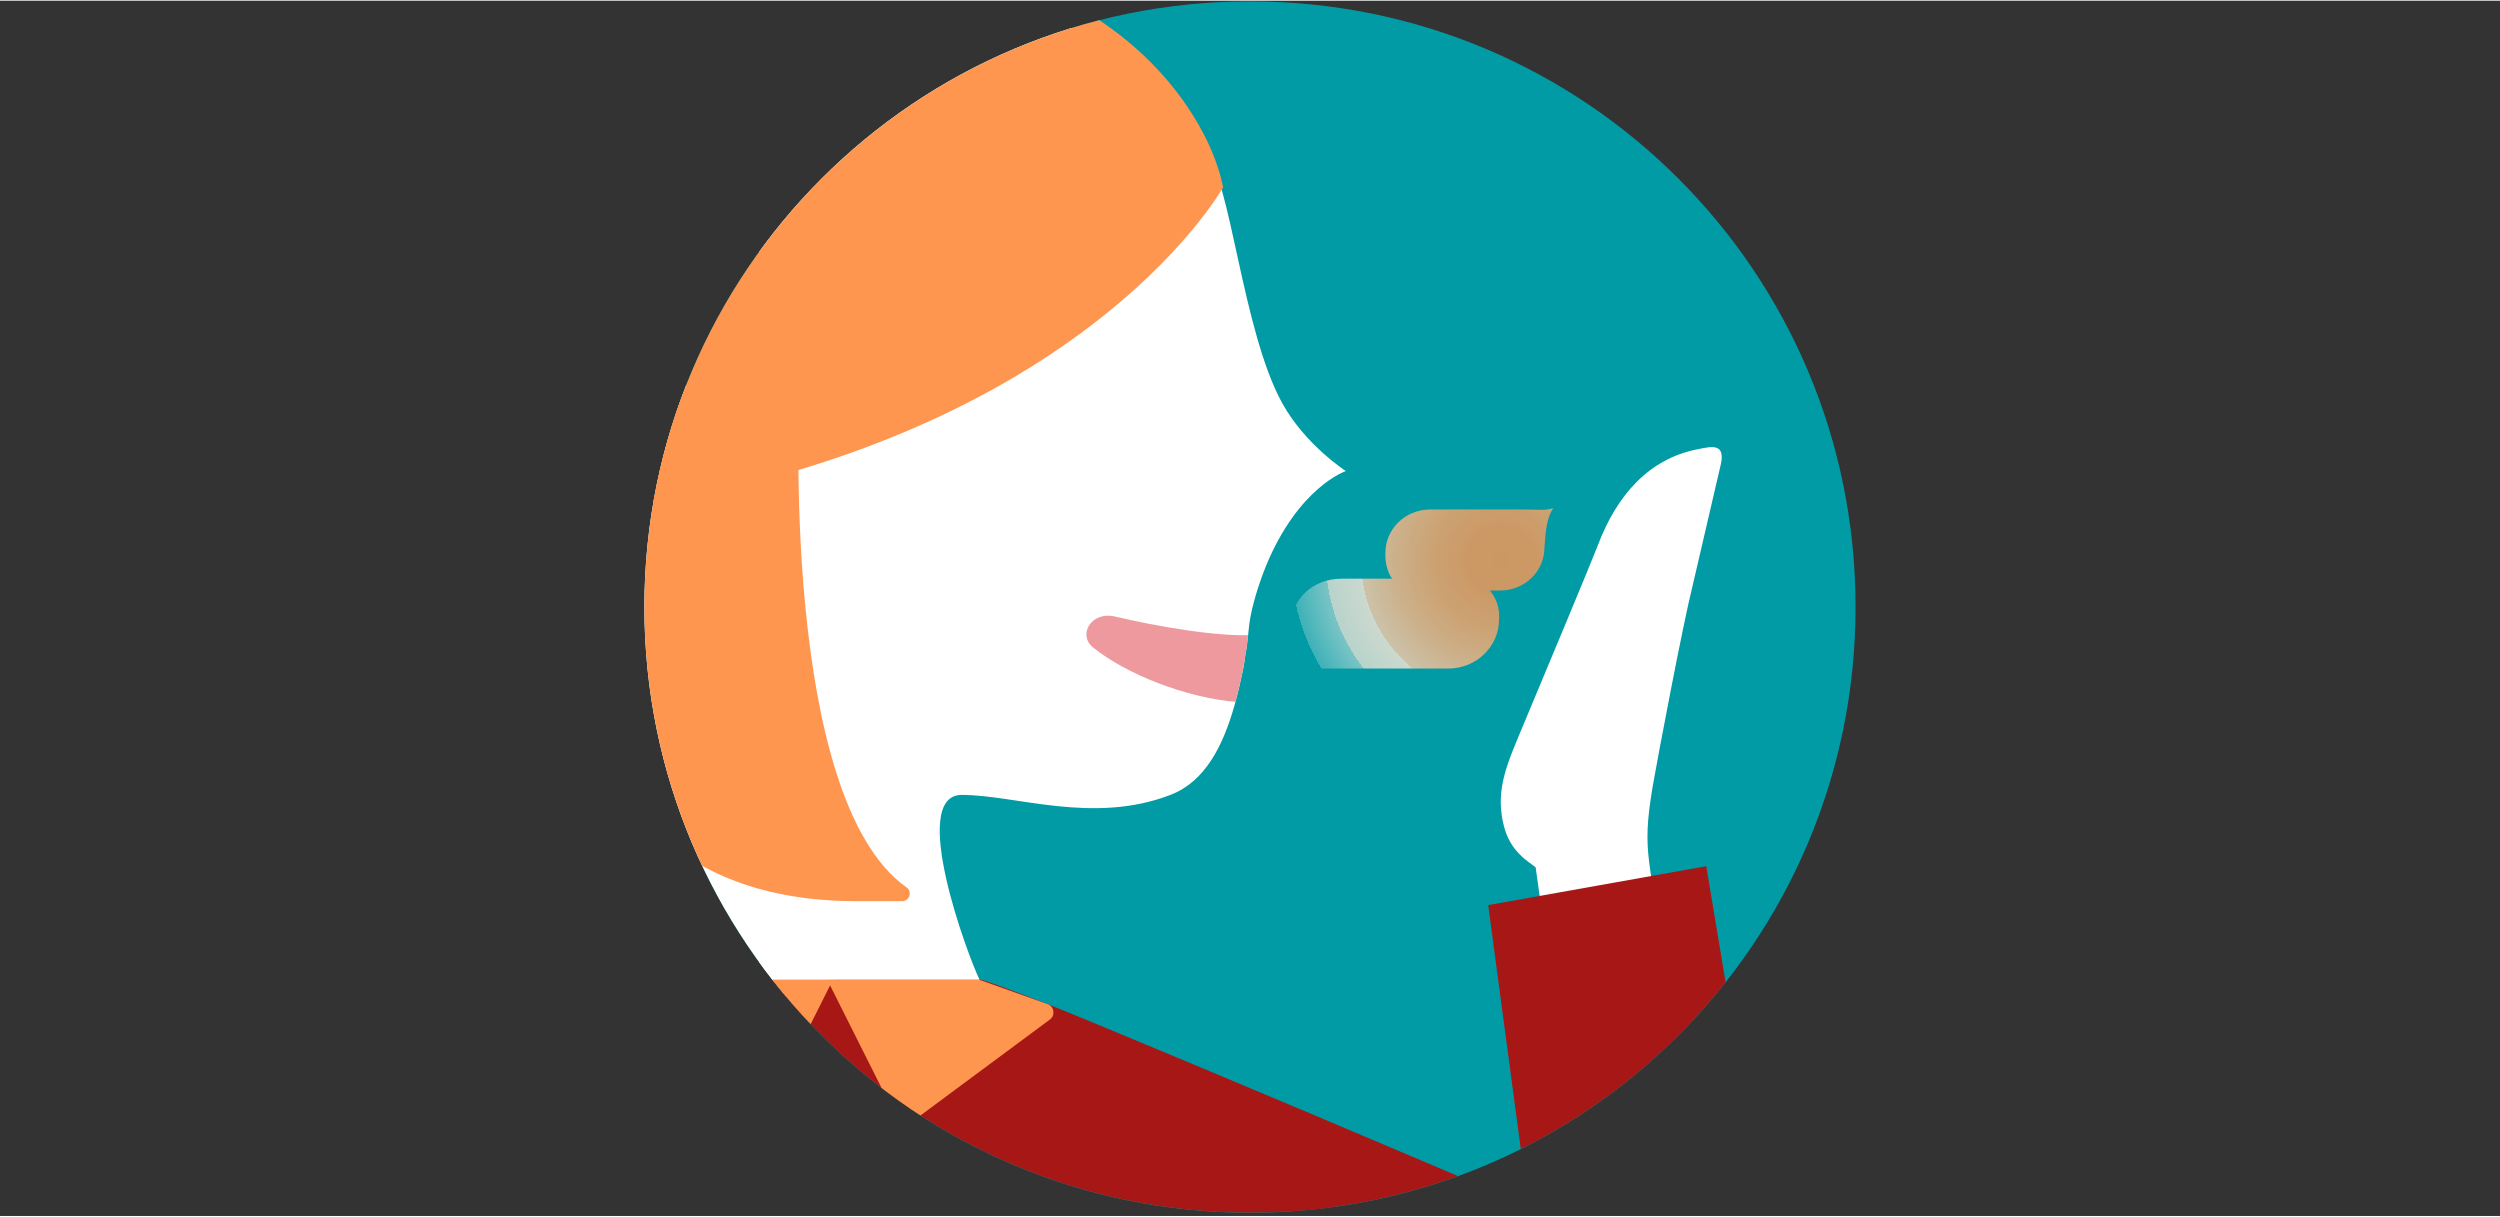
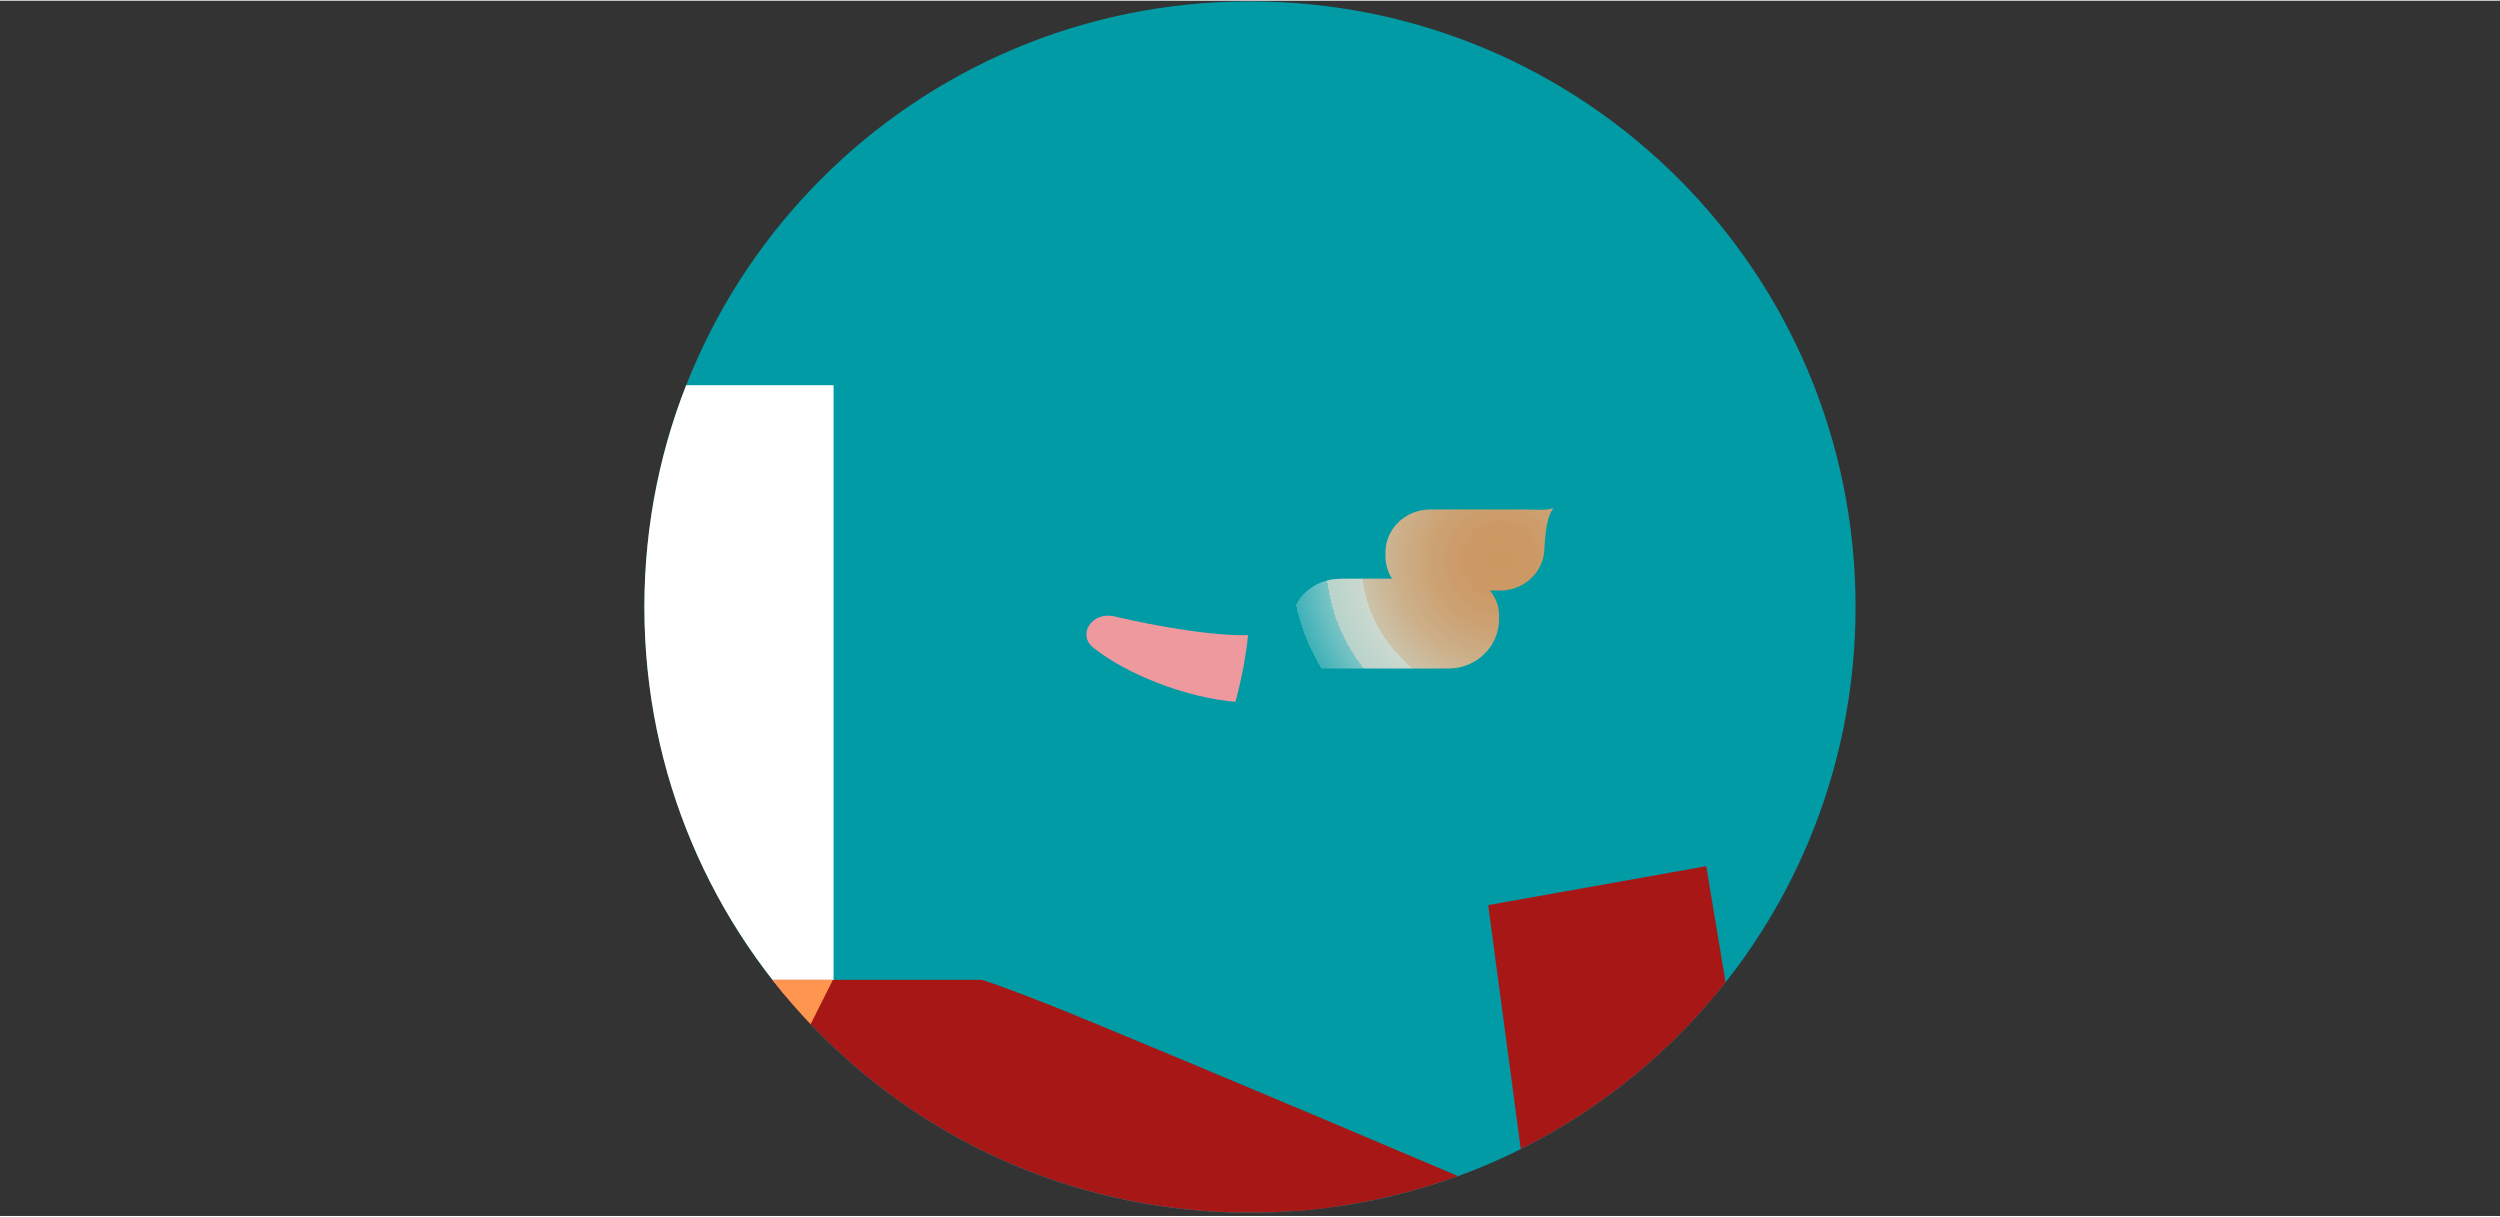
<svg xmlns="http://www.w3.org/2000/svg" version="1.2" viewBox="0 0 1080 525" width="300" height="146">
  <rect x="0" y="0" width="1080" height="525" fill="#333333" stroke="none" />
  <title>colgate--periogard--landing-page--signs-of-gum-disease--bad-breath-svg</title>
  <defs>
    <clipPath clipPathUnits="userSpaceOnUse" id="cp1">
      <path d="m540 523.56c-144.68 0-261.63-116.95-261.63-261.63 0-144.68 116.95-261.63 261.63-261.63 144.68 0 261.63 116.95 261.63 261.63 0 144.68-116.95 261.63-261.63 261.63z" />
    </clipPath>
    <clipPath clipPathUnits="userSpaceOnUse" id="cp2">
      <path d="m327.88-27.84c131.39 0 179.4 84.95 193.22 95.32 10.31 7.73 15.52 75.23 32.9 106.51 10 18 27.36 29.18 27.36 29.18 0 0-20.36 6.82-34.49 41.07-2.21 5.36-5.04 13.62-6.63 21.91-1.05 5.45-1.06 10.32-2.19 16.31-0.26 1.35-0.52 3.7-0.79 5.05-1.13 5.65-2.4 11.34-3.95 16.85-4.93 17.49-12.69 33.03-27.66 38.78-33.49 12.88-66.98 0-90.17 0-23.19 0 2.58 69.56 7.73 79.87h-95.32c0 0 0-450.85-0.01-450.85z" />
    </clipPath>
    <radialGradient id="g1" cx="648.4" cy="241.6" r="151.1" gradientUnits="userSpaceOnUse">
      <stop offset="0" stop-color="#ff9650" />
      <stop offset=".1" stop-color="#ff9956" />
      <stop offset=".2" stop-color="#ffa467" />
      <stop offset=".3" stop-color="#ffb583" />
      <stop offset=".4" stop-color="#ffccab" />
      <stop offset=".4" stop-color="#ffe8d9" />
      <stop offset=".5" stop-color="#ffe9da" stop-opacity=".9" />
      <stop offset=".5" stop-color="#ffecdf" stop-opacity=".8" />
      <stop offset=".5" stop-color="#fff0e7" stop-opacity=".6" />
      <stop offset=".6" stop-color="#fff7f2" stop-opacity=".3" />
      <stop offset=".6" stop-color="#ffffff" stop-opacity="0" />
    </radialGradient>
  </defs>
  <style>
		.s0 { fill: #009ba5 } 
		.s1 { fill: #ffffff } 
		.s2 { fill: #ff9650 } 
		.s3 { fill: #a71715 } 
		.s4 { fill: #ed999e } 
		.s5 { fill: url(#g1) } 
	</style>
  <path id="Layer" class="s0" d="m540 523.6c-144.7 0-261.6-117-261.6-261.7 0-144.7 116.9-261.6 261.6-261.6 144.7 0 261.6 116.9 261.6 261.6 0 144.7-116.9 261.7-261.6 261.7z" />
  <g id="Clip-Path" clip-path="url(#cp1)">
    <g id="Layer">
      <path id="Layer" class="s1" d="m232.2 166.1h127.9v264h-127.9z" />
      <g id="Layer">
-         <path id="Layer" class="s1" d="m327.9-27.8c131.4 0 179.4 84.9 193.2 95.3 10.3 7.7 15.5 75.2 32.9 106.5 10 18 27.4 29.2 27.4 29.2 0 0-20.4 6.8-34.5 41-2.2 5.4-5.1 13.7-6.7 21.9-1 5.5-1 10.4-2.2 16.4-0.2 1.3-0.5 3.7-0.7 5-1.2 5.7-2.4 11.3-4 16.9-4.9 17.4-12.7 33-27.7 38.7-33.4 12.9-66.9 0-90.1 0-23.2 0 2.6 69.6 7.7 79.9h-95.3c0 0 0-450.8 0-450.8z" />
-         <path id="Layer" class="s2" d="m240.4 223.2l87.5-251c116.4 0 163.5 43.4 183.1 70.8 5 7 14 21 17.4 37.6 0 0-66.4 119.4-288 142.6z" />
        <path id="Layer" class="s3" d="m423.2 423c0 0-3.1-2.2 29.4 10.5 32.4 12.7 317.1 132.5 323.6 138.9l-43.8 116c0 0-10.3 2.5-23.2-2.6-12.9-5.2-82.5-30.9-82.5-30.9 0 0-48.9 115.9-54.1 128.8-5.1 12.9-10.3 20.6-20.6 28.3h-224.1v-389h95.3z" />
-         <path id="Layer" class="s2" d="m452.6 433.5l-29.4-10.5h-65.8l28.6 57c1.9 3.9 6.9 5.1 10.4 2.5l57.2-42.4c2.4-1.8 1.8-5.6-1-6.6z" />
        <path id="Layer" class="s2" d="m264.6 433.5l29.3-10.5h65.9l-28.6 57c-2 3.9-7 5.1-10.5 2.5l-57.1-42.4c-2.5-1.8-1.9-5.6 0.9-6.6z" />
        <g id="Clip-Path" clip-path="url(#cp2)">
          <g id="Layer">
            <path id="Layer" class="s4" d="m542.1 274c-15.8 1-42.9-3.8-60.6-8-9.8-2.3-16.2 7.8-9.3 13.4 14 11.3 39.8 21.8 62.5 23.6 0 0 2.4-8.2 7.4-29z" />
          </g>
        </g>
      </g>
-       <path id="Layer" class="s1" d="m731.1 253.2c-3.9 15.4-14.8 72.7-17.1 86-5.3 31.3-0.4 30.1 4.4 77.6 5.8 57.3-40.9 58.3-40.9 58.3l-14.1-100.7c-2.7-2.3-10.9-6.5-13.7-17.8-3.5-13.6 0.2-24.1 5.7-37.3 11.2-26.7 32.3-77.3 34.7-83.6 8.4-22.5 22.6-37.9 43.2-41.9 6.7-1.4 12.7-2.8 9.7 8.2l-11.9 51.2z" />
      <path id="Layer" class="s3" d="m737.1 373.9l-94.2 16.8 28.1 210.3-105.2-87.5-67.2 88.4 194.9 165.8c26.3 22.3 66 17.4 86-10.7 11.1-15.7 15.6-35.2 12.4-54.2z" />
-       <path id="Layer" class="s2" d="m345.4 169c0 0-8.8 175.3 46.3 214.1 2.5 1.8 1.2 5.9-1.9 5.9h-20.4c-59.9 0-108.4-29.2-108.4-90v-123.9z" />
      <g id="Layer" style="opacity: .8">
        <path id="Layer" class="s5" d="m667.2 236.2c0 10.3-8.5 18.6-19.1 18.6h-4.5c2.5 2.9 4 6.7 4 10.7v1.7c0 11.8-9.8 21.3-21.8 21.3h-56.9c-6.8 0-18.7 0.2-23.3 1.7 3.1-4.9 11.5-11.4 12.2-20.3 0-11.7 9.7-20.2 21.6-20.2h22c-1.8-2.4-2.9-6.4-2.9-9.7v-1.5c0-10.3 8.6-18.7 19.3-18.7h39.6c6-0.1 9.5 0.7 13.6-0.6-2.8 4.3-3.2 9.1-3.8 17z" />
      </g>
    </g>
  </g>
</svg>